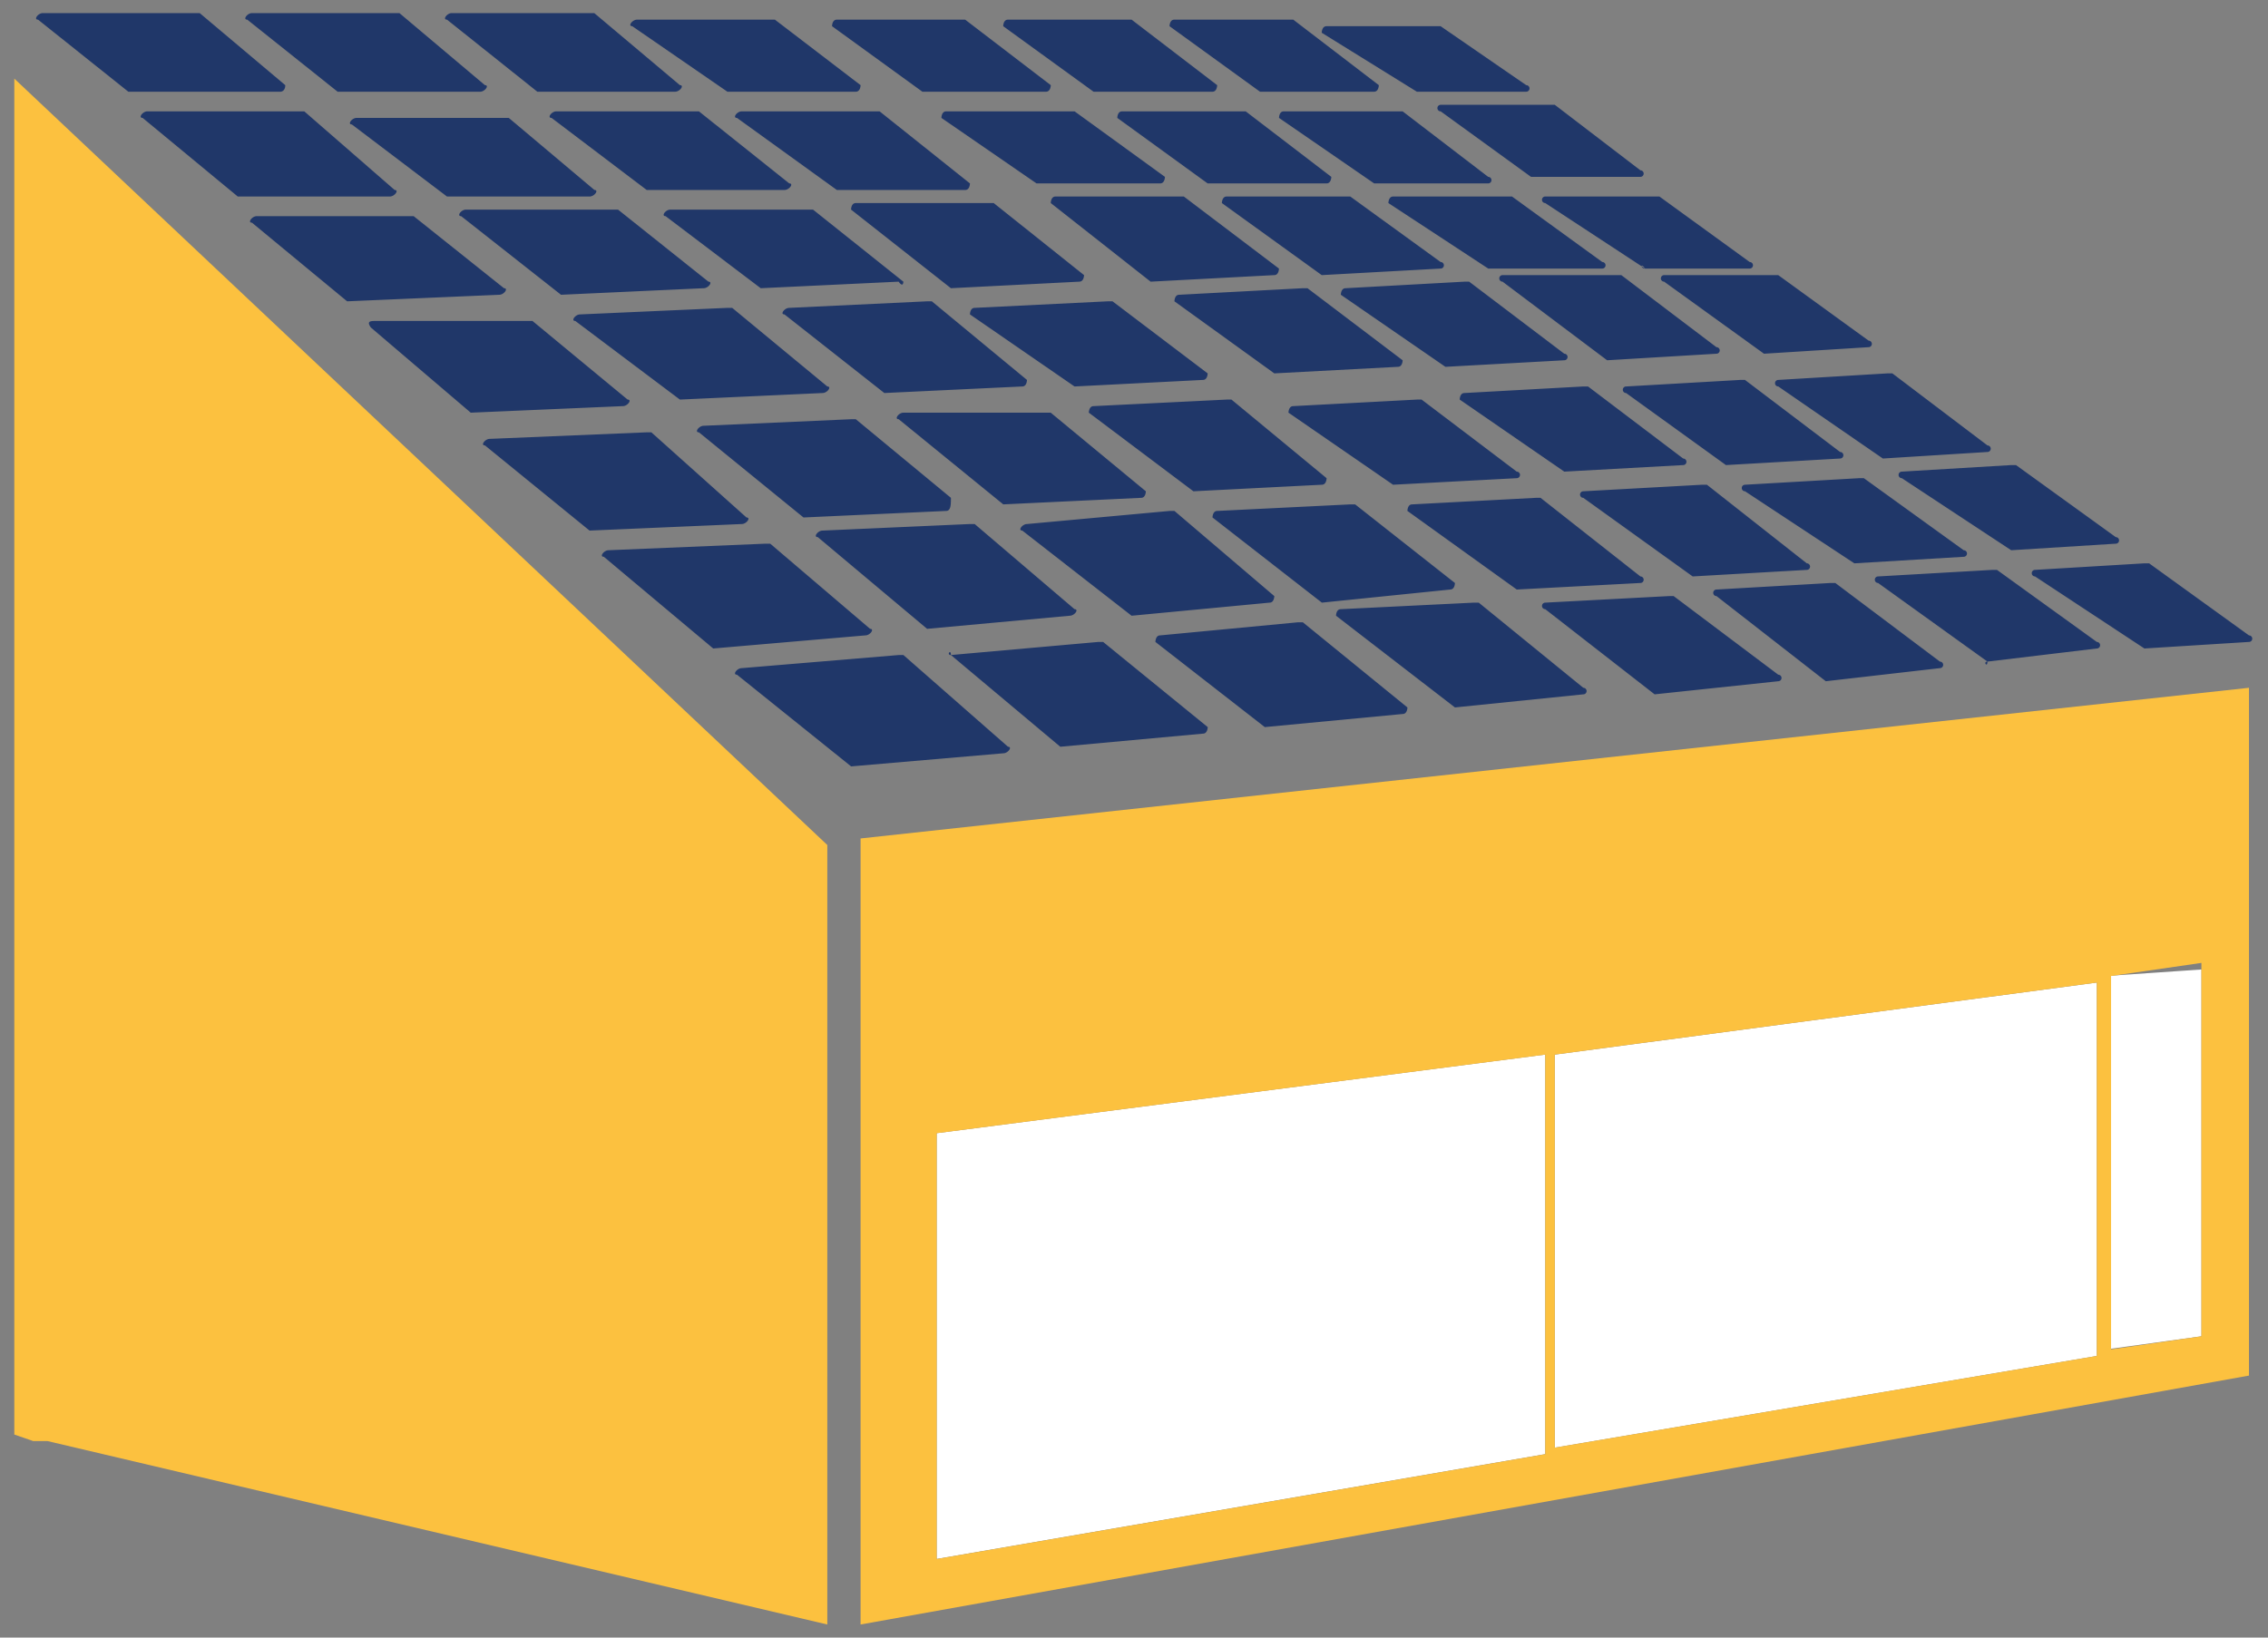
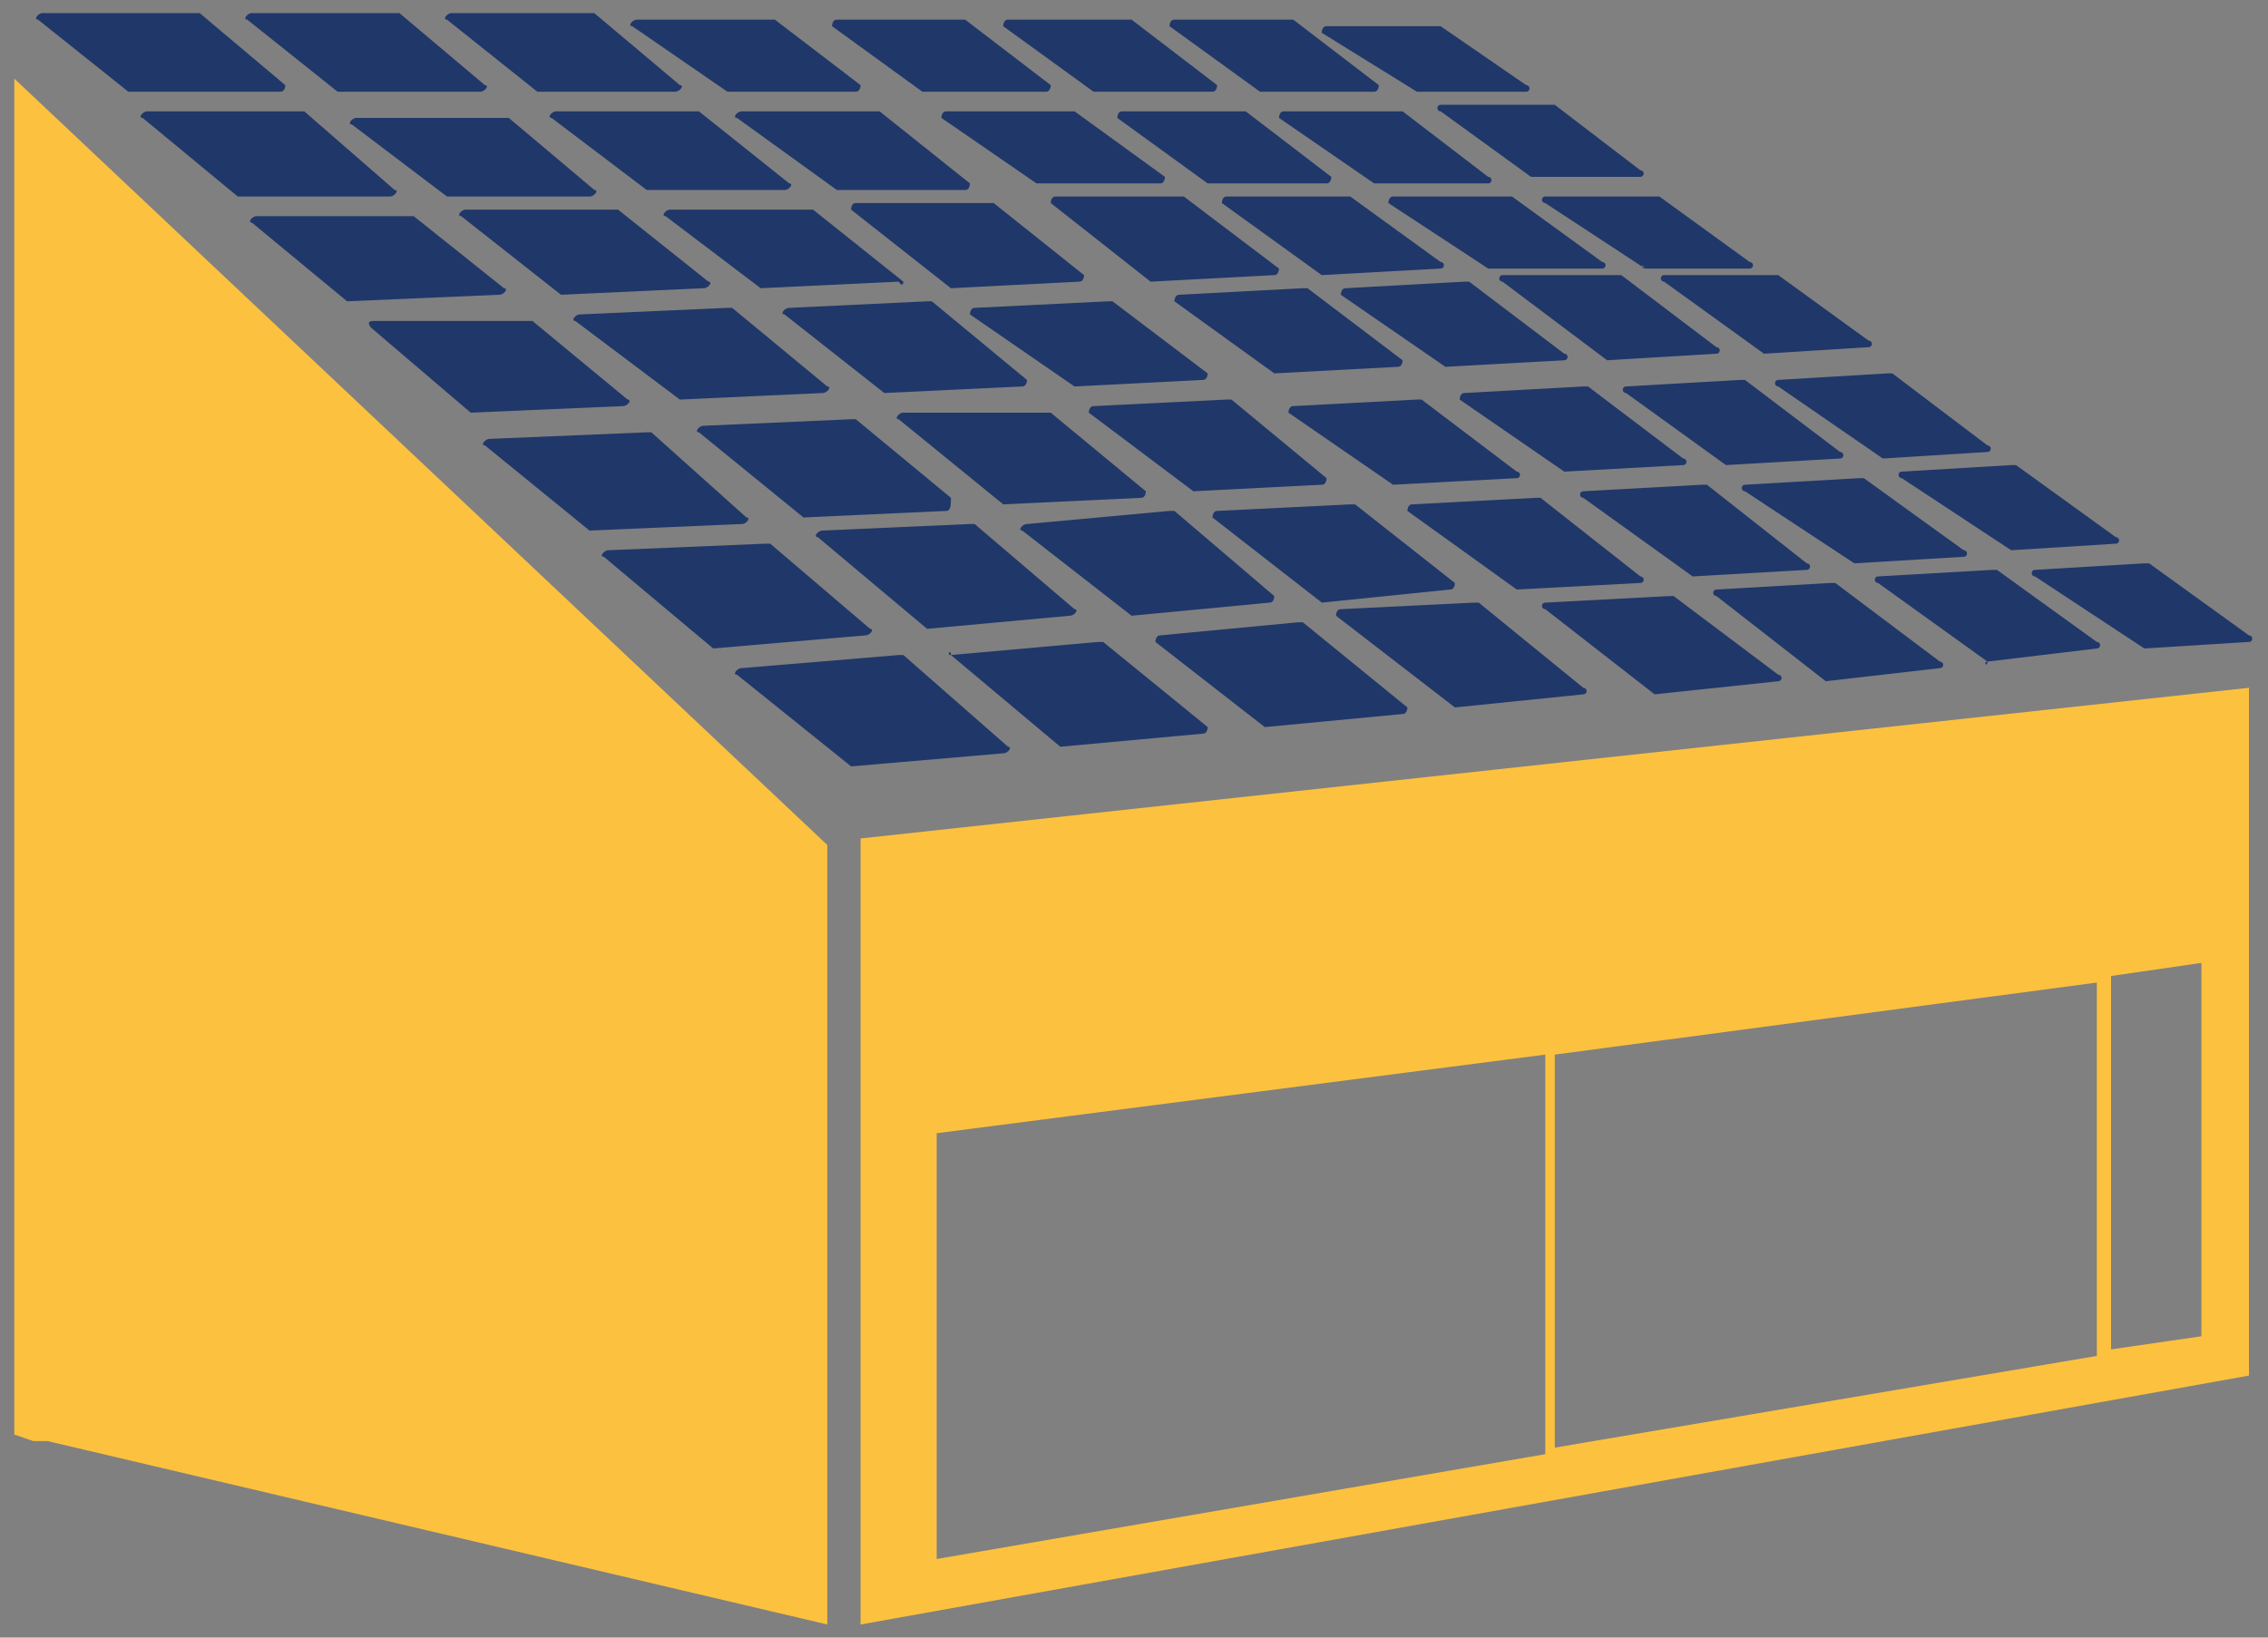
<svg xmlns="http://www.w3.org/2000/svg" width="36" height="26" fill="none">
  <rect width="100%" height="100%" fill="#808080" stroke="none" />
  <path d="M3.773 3.12h2.415c.076 0 .151-.104.076-.104L4.83 1.768H2.339c-.075 0-.15.104-.075.104l1.51 1.248c-.076 0-.076 0 0 0ZM7.094 3.12H9.36c.075 0 .15-.104.075-.104L8.076 1.872H5.66c-.075 0-.15.104-.075.104l1.51 1.144ZM10.264 3.016h2.189c.075 0 .151-.104.075-.104l-1.434-1.144H8.83c-.075 0-.15.104-.075.104l1.51 1.144ZM13.283 3.016h2.038c.075 0 .075-.104.075-.104l-1.434-1.144h-2.188c-.076 0-.151.104-.076.104l1.585 1.144ZM5.51 4.784l2.415-.104c.075 0 .15-.104.075-.104L6.566 3.432H4.075c-.075 0-.15.104-.075.104l1.51 1.248ZM8.905 4.68l2.264-.104c.076 0 .151-.104.076-.104L9.81 3.328H7.395c-.075 0-.15.104-.075.104L8.905 4.68s-.075 0 0 0ZM12.075 4.576l2.189-.104c.075.104.075 0 .075 0l-1.434-1.144H10.64c-.075 0-.15.104-.075.104l1.51 1.144ZM15.094 4.576l2.037-.104c.076 0 .076-.104.076-.104l-1.434-1.144h-2.189c-.075 0-.075.104-.075.104l1.585 1.248ZM7.472 6.552l2.415-.104c.075 0 .15-.104.075-.104l-1.51-1.248h-2.49c-.075 0-.15 0-.075.104l1.585 1.352c-.076 0-.076 0 0 0ZM10.792 6.344l2.264-.104c.076 0 .151-.104.076-.104l-1.51-1.248h-.075l-2.34.104c-.075 0-.15.104-.075.104l1.66 1.248ZM14.037 6.24l2.189-.104c.075 0 .075-.104.075-.104l-1.51-1.248h-.075l-2.188.104c-.076 0-.151.104-.076.104l1.585 1.248c-.075 0-.075 0 0 0ZM17.056 6.136l2.038-.104c.075 0 .075-.104.075-.104l-1.51-1.144h-.075l-2.113.104c-.075 0-.075.104-.075.104l1.66 1.144s-.076 0 0 0ZM9.359 8.424l2.415-.104c.075 0 .15-.104.075-.104l-1.51-1.352h-.075l-2.49.104c-.076 0-.151.104-.076.104l1.66 1.352c-.075 0-.075 0 0 0ZM12.754 8.216l2.264-.104c.076 0 .076-.104.076-.208l-1.51-1.248h-.075l-2.34.104c-.075 0-.15.104-.075.104l1.66 1.352c-.075 0-.075 0 0 0ZM15.924 8.008l2.189-.104c.075 0 .075-.104.075-.104l-1.51-1.248H14.34c-.075 0-.15.104-.075.104l1.66 1.352s-.075 0 0 0ZM18.944 7.8l2.037-.104c.076 0 .076-.104.076-.104l-1.51-1.248h-.075l-2.113.104c-.076 0-.076.104-.076.104l1.66 1.248ZM11.32 10.296l2.416-.208c.075 0 .15-.104.075-.104l-1.585-1.352h-.075l-2.49.104c-.076 0-.152.104-.076.104l1.736 1.456ZM14.716 9.984l2.264-.208c.076 0 .151-.104.076-.104L15.471 8.32h-.075l-2.34.104c-.075 0-.151.104-.075.104l1.735 1.456ZM17.962 9.776l2.19-.208c.075 0 .075-.104.075-.104l-1.585-1.352h-.076l-2.264.208c-.075 0-.15.104-.075.104l1.735 1.352c-.075 0-.075 0 0 0ZM20.981 9.568l2.038-.208c.075 0 .075-.104.075-.104L21.51 8.008h-.075l-2.113.104c-.076 0-.076.104-.076.104l1.736 1.352s-.076 0 0 0ZM13.51 12.168l2.415-.208c.075 0 .15-.104.075-.104L14.34 10.4h-.076l-2.49.208c-.076 0-.151.104-.076.104l1.812 1.456c-.076 0-.076 0 0 0ZM16.83 11.856l2.264-.208c.076 0 .076-.104.076-.104l-1.66-1.352h-.076l-2.34.208c0-.104-.075 0 0 0l1.736 1.456ZM20.076 11.544l2.188-.208c.076 0 .076-.104.076-.104L20.68 9.88h-.076l-2.189.208c-.075 0-.075.104-.075.104l1.736 1.352s-.076 0 0 0ZM23.094 11.232l2.038-.208a.052.052 0 0 0 0-.104l-1.66-1.352h-.076l-2.114.104c-.075 0-.075.104-.075.104l1.887 1.456c0 .104 0 0 0 0ZM16.453 2.912h1.962c.076 0 .076-.104.076-.104l-1.434-1.04h-2.038c-.076 0-.076.104-.076.104l1.51 1.04s-.076 0 0 0ZM19.17 2.912h1.886c.076 0 .076-.104.076-.104l-1.359-1.04h-1.962c-.076 0-.076.104-.076.104l1.434 1.04ZM21.811 2.912h1.811a.052.052 0 0 0 0-.104l-1.358-1.04h-1.887c-.075 0-.075.104-.075.104l1.51 1.04c-.076 0-.076 0 0 0ZM24.302 2.808h1.736a.052.052 0 0 0 0-.104l-1.359-1.04h-1.811a.052.052 0 0 0 0 .104l1.434 1.04c-.075 0-.075 0 0 0ZM18.264 4.472l1.962-.104c.075 0 .075-.104.075-.104l-1.51-1.144h-2.037c-.075 0-.075.104-.075.104l1.585 1.248s-.076 0 0 0ZM20.98 4.368l1.887-.104a.052.052 0 0 0 0-.104l-1.434-1.04h-1.962c-.076 0-.076.104-.076.104l1.585 1.144ZM23.622 4.264h1.811a.052.052 0 0 0 0-.104L24 3.12h-1.886c-.076 0-.076.104-.076.104l1.585 1.04c-.075 0-.075 0 0 0ZM26.113 4.264h1.66a.052.052 0 0 0 0-.104L26.34 3.12h-1.812a.052.052 0 0 0 0 .104l1.585 1.04c-.075 0-.075-.104 0 0ZM20.227 5.928l1.962-.104c.075 0 .075-.104.075-.104l-1.51-1.144h-.075l-1.962.104c-.075 0-.075.104-.075.104l1.585 1.144c-.076 0-.076 0 0 0ZM22.944 5.824l1.886-.104a.052.052 0 0 0 0-.104l-1.51-1.144h-.075l-1.886.104c-.076 0-.076.104-.076.104l1.66 1.144c-.075 0-.075 0 0 0ZM25.509 5.72l1.736-.104a.052.052 0 0 0 0-.104l-1.51-1.144H23.85a.052.052 0 0 0 0 .104l1.66 1.248ZM28 5.616l1.66-.104a.052.052 0 0 0 0-.104l-1.434-1.04h-1.811a.052.052 0 0 0 0 .104L28 5.616ZM22.113 7.696l1.962-.104a.052.052 0 0 0 0-.104l-1.51-1.144h-.075l-1.962.104c-.076 0-.076.104-.076.104l1.66 1.144c-.075 0-.075 0 0 0ZM24.83 7.488l1.887-.104a.052.052 0 0 0 0-.104l-1.51-1.144h-.075l-1.887.104c-.075 0-.075.104-.075.104l1.66 1.144s-.075 0 0 0ZM27.396 7.384l1.812-.104a.052.052 0 0 0 0-.104l-1.51-1.144h-.075l-1.812.104a.052.052 0 0 0 0 .104l1.585 1.144ZM29.887 7.28l1.66-.104a.052.052 0 0 0 0-.104l-1.51-1.144h-.075l-1.735.104a.052.052 0 0 0 0 .104l1.66 1.144ZM24.076 9.36l1.962-.104a.052.052 0 0 0 0-.104l-1.585-1.248h-.075l-1.963.104c-.075 0-.075.104-.075.104l1.736 1.248ZM26.868 9.152l1.811-.104a.052.052 0 0 0 0-.104l-1.585-1.248h-.075l-1.887.104a.052.052 0 0 0 0 .104l1.736 1.248c-.076 0-.076 0 0 0ZM29.434 8.944l1.736-.104a.052.052 0 0 0 0-.104l-1.585-1.144h-.076l-1.81.104a.052.052 0 0 0 0 .104l1.735 1.144s-.075 0 0 0ZM31.924 8.736l1.66-.104a.052.052 0 0 0 0-.104L32 7.384h-.076l-1.736.104a.052.052 0 0 0 0 .104l1.736 1.144s-.075 0 0 0ZM26.264 11.024l1.962-.208a.052.052 0 0 0 0-.104l-1.66-1.248h-.075l-1.963.104a.052.052 0 0 0 0 .104l1.736 1.352c-.075 0-.075 0 0 0ZM28.98 10.816l1.812-.208a.052.052 0 0 0 0-.104l-1.66-1.248h-.076l-1.81.104a.052.052 0 0 0 0 .104l1.735 1.352c-.076 0-.076 0 0 0ZM31.547 10.504l1.736-.208a.052.052 0 0 0 0-.104l-1.585-1.144h-.075l-1.812.104a.052.052 0 0 0 0 .104l1.736 1.248c0 .104-.075 0 0 0ZM34.038 10.296l1.66-.104a.052.052 0 0 0 0-.104l-1.585-1.144h-.075l-1.736.104a.052.052 0 0 0 0 .104l1.736 1.144c-.076 0-.076 0 0 0ZM2.037 1.456h2.416s.075 0 .075-.104L3.17.208H.679c-.075 0-.15.104-.075.104l1.433 1.144c-.075 0-.075 0 0 0ZM5.358 1.456h2.264c.075 0 .15-.104.075-.104L6.34.208h-2.34c-.075 0-.15.104-.075.104l1.434 1.144s-.076 0 0 0ZM8.528 1.456h2.188c.076 0 .151-.104.076-.104L9.433.208H7.17c-.075 0-.15.104-.075.104l1.434 1.144s-.076 0 0 0ZM11.547 1.456h2.037c.076 0 .076-.104.076-.104L12.3.312h-2.188c-.076 0-.151.104-.076.104l1.51 1.04c-.076 0-.076 0 0 0ZM14.641 1.456h1.962c.076 0 .076-.104.076-.104L15.32.312h-2.037c-.076 0-.076.104-.076.104l1.434 1.04ZM17.358 1.456h1.887c.075 0 .075-.104.075-.104L17.962.312h-1.963c-.075 0-.075.104-.075.104l1.434 1.04ZM20 1.456h1.81c.076 0 .076-.104.076-.104L20.528.312H18.64c-.076 0-.076.104-.076.104L20 1.456s-.075 0 0 0ZM22.49 1.456h1.736a.052.052 0 0 0 0-.104L22.867.416h-1.811c-.076 0-.076.104-.076.104l1.51.936s-.076 0 0 0Z" fill="#203769" />
-   <path d="M24.68 16.744v6.24l8.603-1.456V15.6l-8.603 1.144ZM14.868 17.991v6.76l9.66-1.664v-6.344l-9.66 1.248ZM33.435 21.424l1.509-.208v-5.824l-1.51.104v5.928Z" fill="#fff" />
  <path d="M13.66 13.312v12.48l22.038-3.952V10.92L13.66 13.312Zm1.208 4.68 9.66-1.248v6.344l-9.66 1.664v-6.76Zm9.811-1.248 8.604-1.144v5.928l-8.604 1.456v-6.24Zm10.264 4.472-1.434.208v-5.928l1.434-.208v5.928ZM.227 1.248v21.528l.301.104h.227l12.377 2.912V13.416L.227 1.248Z" fill="#FCC13F" />
</svg>